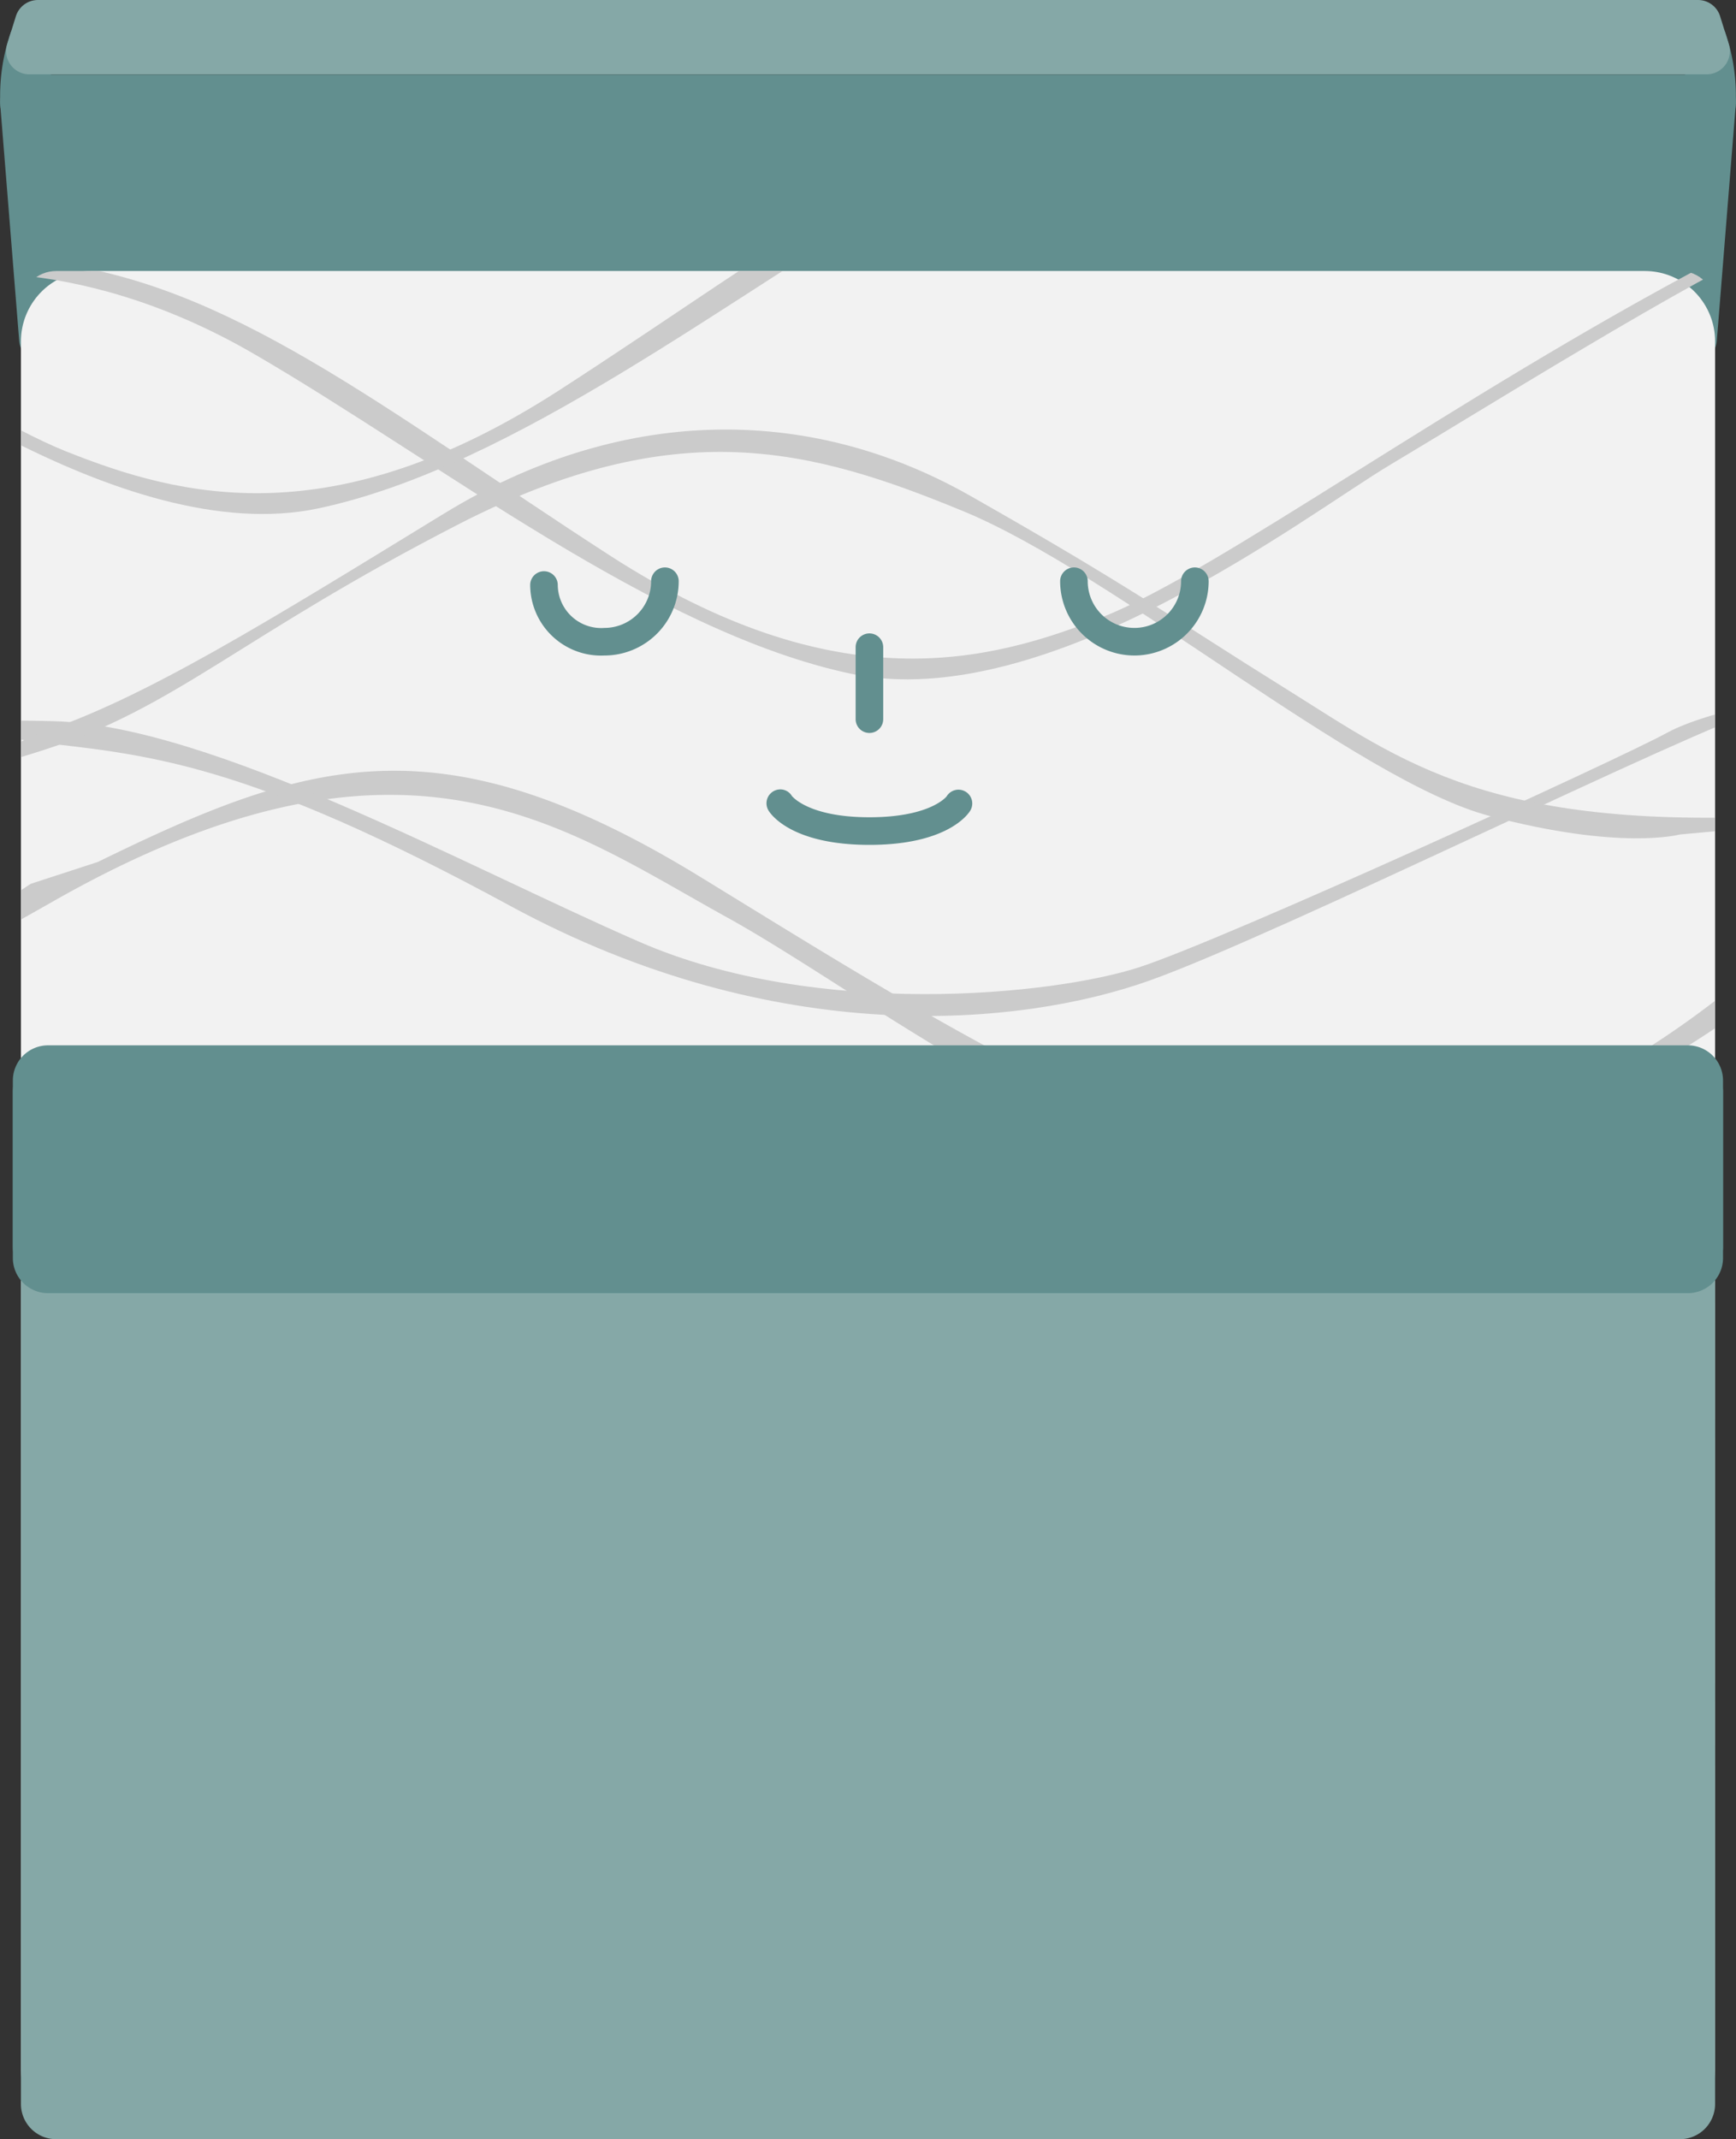
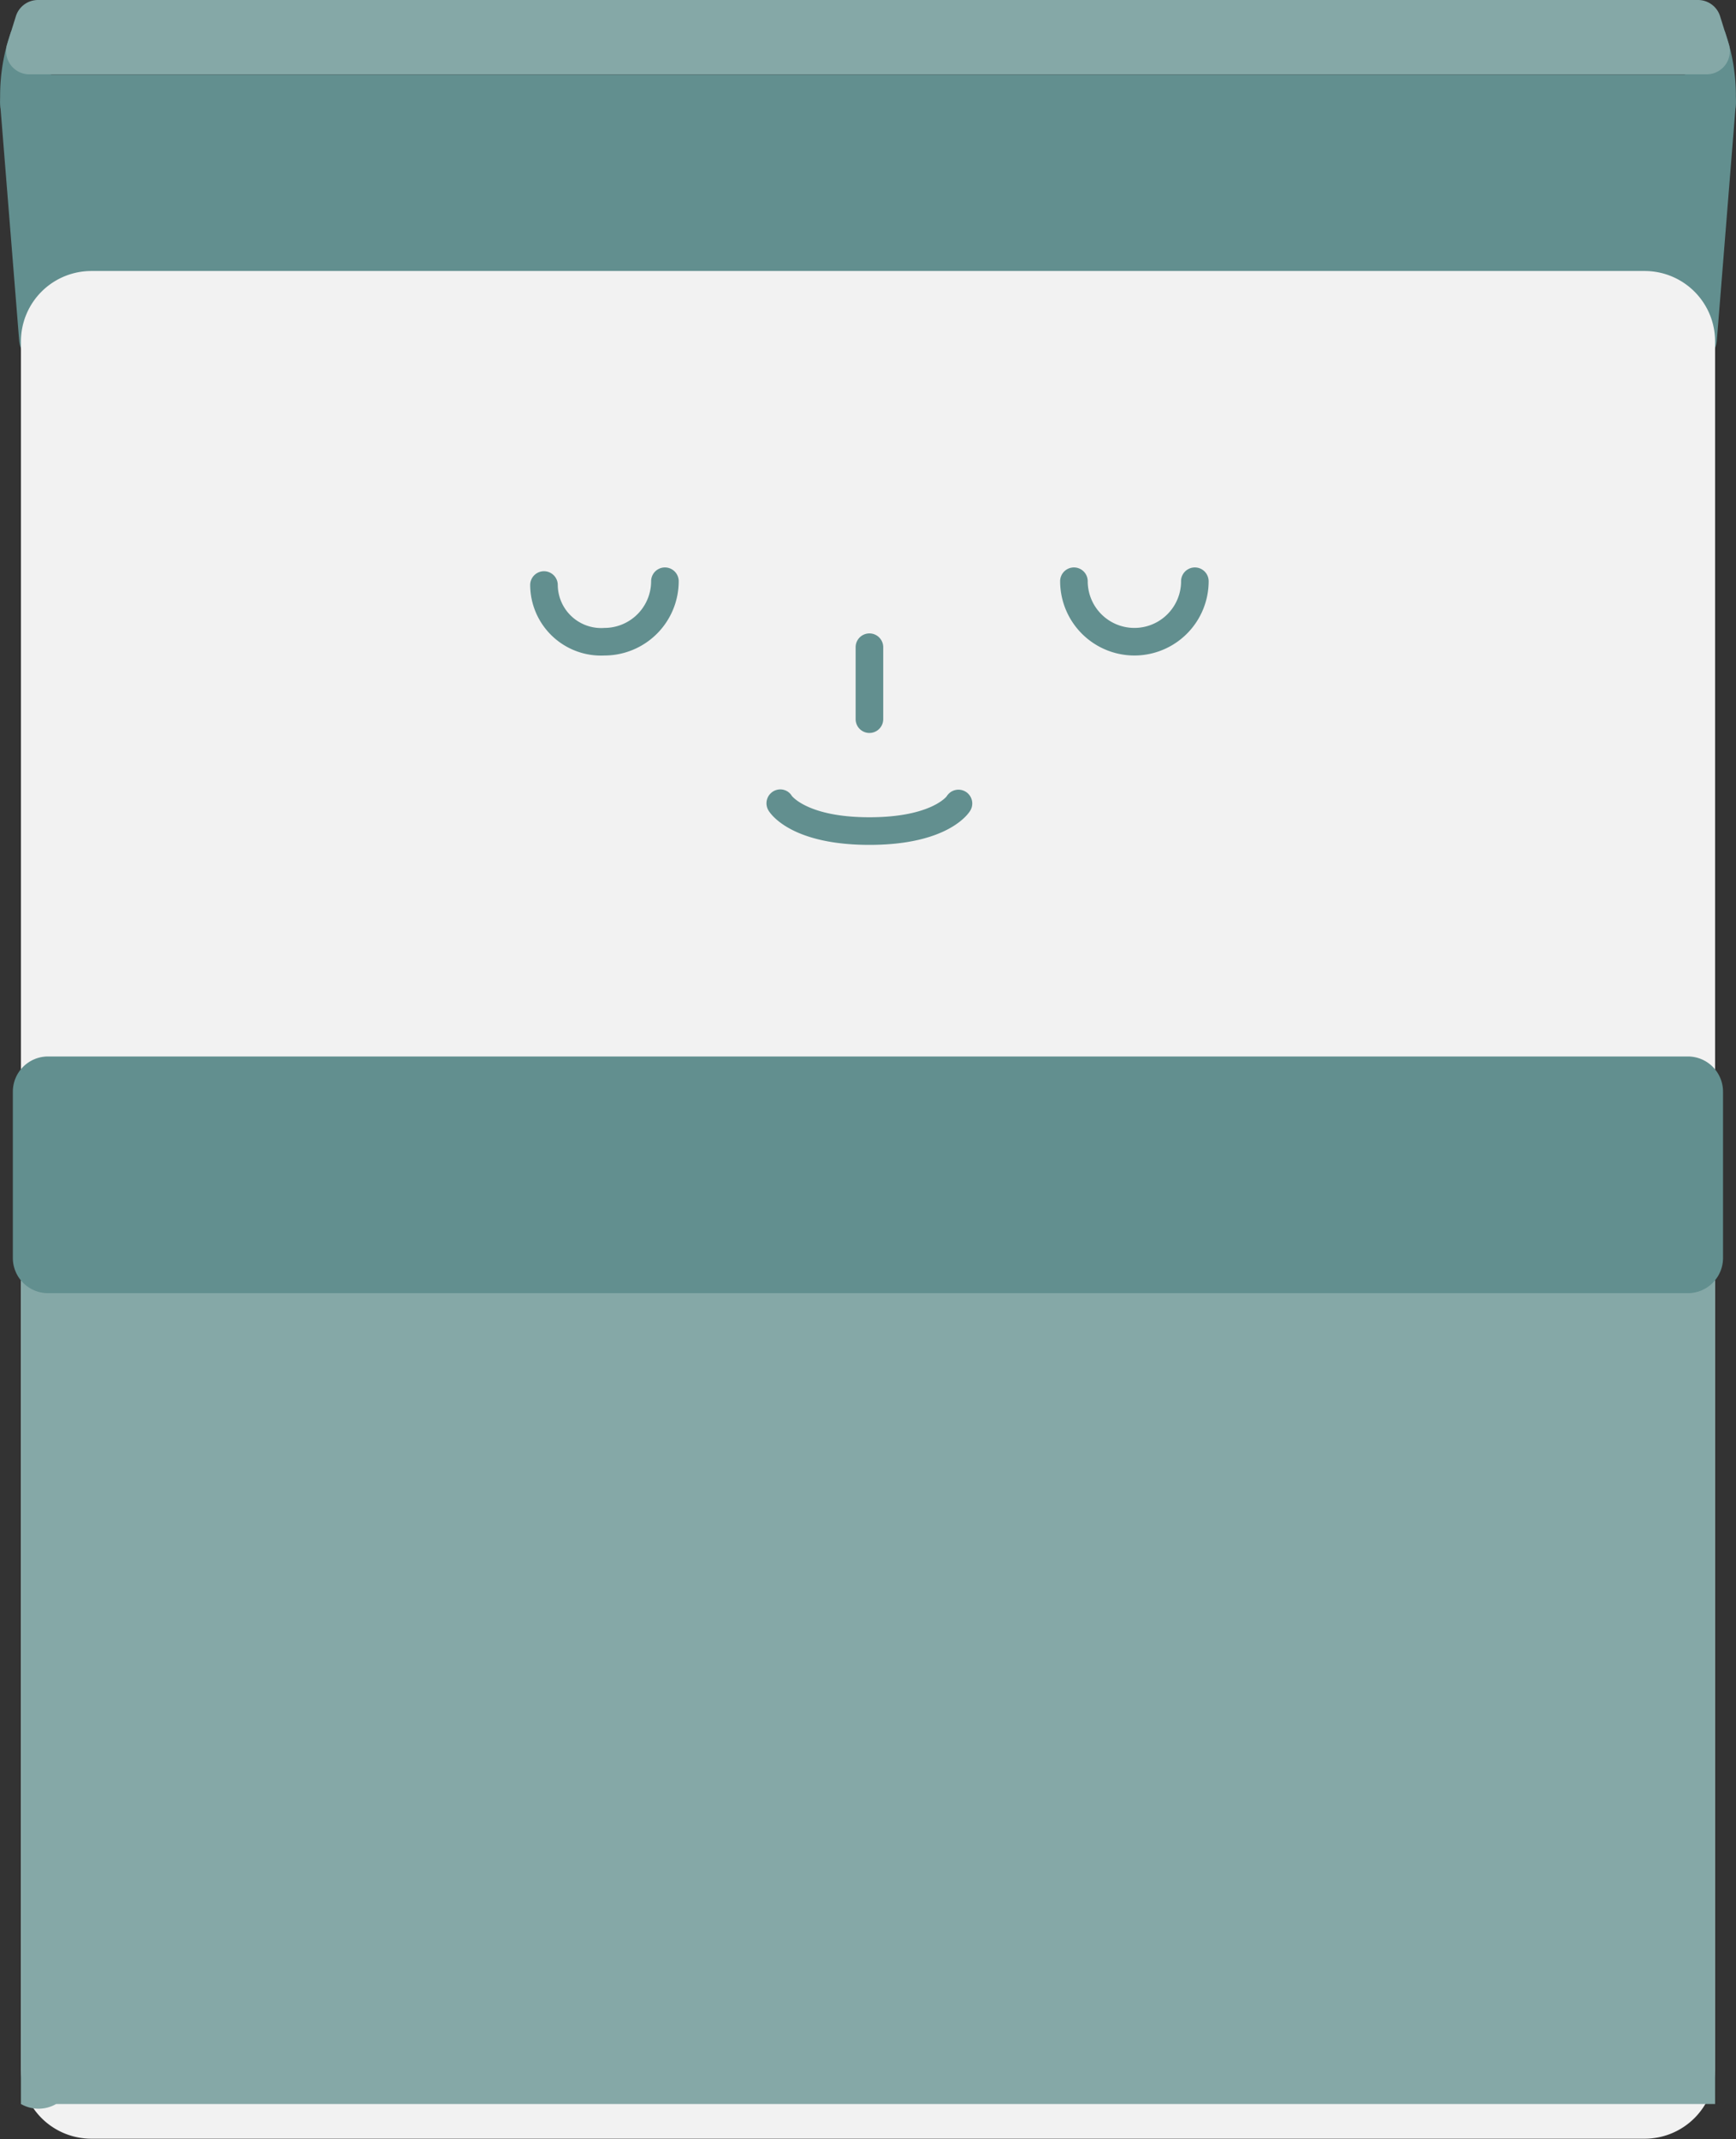
<svg xmlns="http://www.w3.org/2000/svg" width="57.274" height="70.567" viewBox="0 0 57.274 70.567">
  <rect x="0" y="0" width="57.274" height="70.567" fill="#333333" stroke="none" />
  <defs>
    <clipPath id="clip-path">
-       <path id="Pfad_917" data-name="Pfad 917" d="M1.161,0H54.732a1.161,1.161,0,0,1,1.161,1.161v59.29a1.161,1.161,0,0,1-1.161,1.161H1.161A1.161,1.161,0,0,1,0,60.451V1.161A1.161,1.161,0,0,1,1.161,0Z" fill="none" />
-     </clipPath>
+       </clipPath>
  </defs>
  <g id="Gruppe_1000" data-name="Gruppe 1000" transform="translate(0 0)">
    <g id="Gruppe_132" data-name="Gruppe 132">
      <g id="Gruppe_126" data-name="Gruppe 126">
        <path id="Pfad_281" data-name="Pfad 281" d="M849.564,369.531H795.079a.764.764,0,0,1-.76-.7l-.626-7.8a.918.918,0,0,1,.912-.993h55.434a.918.918,0,0,1,.912.993l-.626,7.8A.764.764,0,0,1,849.564,369.531Z" transform="translate(-793.685 -357.581)" fill="#628f8f" />
        <path id="Pfad_282" data-name="Pfad 282" d="M794.038,352.17a6.363,6.363,0,0,0-.357,2.558l1.68-1.12Z" transform="translate(-793.663 -351.156)" fill="#628f8f" />
        <path id="Pfad_283" data-name="Pfad 283" d="M1100.331,352.17a6.363,6.363,0,0,1,.357,2.558l-1.68-1.12Z" transform="translate(-1043.432 -351.156)" fill="#628f8f" />
        <path id="Pfad_284" data-name="Pfad 284" d="M850.595,346.626H795.823a.763.763,0,0,0-.728.538l-.286.919a.765.765,0,0,0,.728.995h55.343a.765.765,0,0,0,.728-.995l-.286-.919A.763.763,0,0,0,850.595,346.626Z" transform="translate(-794.572 -346.626)" fill="#85a8a7" />
      </g>
      <g id="Gruppe_130" data-name="Gruppe 130" transform="translate(0.691 8.94)">
        <path id="Pfad_916" data-name="Pfad 916" d="M2.322,0H53.571a2.322,2.322,0,0,1,2.322,2.322V59.29a2.322,2.322,0,0,1-2.322,2.322H2.322A2.322,2.322,0,0,1,0,59.29V2.322A2.322,2.322,0,0,1,2.322,0Z" fill="#f2f2f2" />
        <g id="Gruppe_129" data-name="Gruppe 129" style="mix-blend-mode: overlay;isolation: isolate">
          <g id="Gruppe_maskieren_17" data-name="Gruppe maskieren 17" clip-path="url(#clip-path)">
            <g id="Gruppe_127" data-name="Gruppe 127" transform="translate(-21.974 -7.103)">
-               <path id="Pfad_285" data-name="Pfad 285" d="M780.776,488.7c6.946-3.4,11.295-4.772,19.9.506s17.4,10.918,23.409,9.183a30.4,30.4,0,0,0,12.954-7.664c2.036-2.242.463.94.463.94a39.3,39.3,0,0,1-13.786,7.448c-7.587,2.025-16.84-5.64-22.207-8.6S790.868,483.423,779.3,490s-.74-.578-.74-.578Z" transform="translate(-756.266 -462.102)" fill="#cbcbcb" />
              <path id="Pfad_286" data-name="Pfad 286" d="M798.061,611.325c6.946-3.4,11.295-4.772,19.9.506s17.4,10.918,23.41,9.183a30.4,30.4,0,0,0,12.954-7.664c2.036-2.242.463.94.463.94A39.307,39.307,0,0,1,841,621.737c-7.587,2.024-16.84-5.64-22.206-8.6s-10.641-7.086-22.207-.506-.74-.578-.74-.578Z" transform="translate(-770.404 -562.303)" fill="#cbcbcb" />
              <path id="Pfad_287" data-name="Pfad 287" d="M950.353,790.428c6.946-3.4,11.295-4.772,19.9.506s17.4,10.918,23.41,9.183a30.4,30.4,0,0,0,12.954-7.664c2.035-2.242.463.94.463.94a39.3,39.3,0,0,1-13.787,7.448c-7.587,2.025-16.84-5.64-22.206-8.6s-10.641-7.086-22.207-.506-.74-.578-.74-.578Z" transform="translate(-894.977 -708.657)" fill="#cbcbcb" />
              <path id="Pfad_288" data-name="Pfad 288" d="M771.812,699.349c6.946-3.4,11.295-4.772,19.9.506s17.4,10.918,23.409,9.183a30.4,30.4,0,0,0,12.954-7.664c2.036-2.241.463.94.463.94a39.306,39.306,0,0,1-13.786,7.447c-7.587,2.025-16.84-5.64-22.207-8.6s-10.641-7.086-22.207-.506-.74-.579-.74-.579Z" transform="translate(-748.932 -634.232)" fill="#cbcbcb" />
              <path id="Pfad_289" data-name="Pfad 289" d="M786.668,565.034c3.794-1.446,11.1-5.134,17.58-3.832s19.8,7.954,23.964,8.532a28.646,28.646,0,0,0,15.359-2.025c6.292-2.531,0,.506,0,.506s-4.349,2.458-11.843,2.531-18.138-6.672-24.427-8.243-10.086-.8-19.986,2.82S786.668,565.034,786.668,565.034Z" transform="translate(-763.446 -523.58)" fill="#cbcbcb" />
-               <path id="Pfad_290" data-name="Pfad 290" d="M782.505,626.426c8.512,4.483,16.285,10.2,20.078,11.714s8.79,2.82,16.285-2.025,12.584-9.038,18.69-9.689,3.979.506,3.979.506-4.812-1.012-10.918,2.531-13.231,9.183-19.708,10.557-15.082-5.284-17.8-6.9-10.1-6.228-12.923-7.421.833-.289.833-.289Z" transform="translate(-760.486 -576.007)" fill="#cbcbcb" />
              <path id="Pfad_291" data-name="Pfad 291" d="M837.049,387.846c-8.512,4.483-16.285,10.2-20.078,11.714s-8.79,2.82-16.285-2.025S788.1,388.5,782,387.846s-3.979.506-3.979.506,4.811-1.012,10.918,2.531,13.232,9.183,19.708,10.557,15.082-5.284,17.8-6.9,10.1-6.228,12.923-7.421-.833-.289-.833-.289Z" transform="translate(-759.288 -381.051)" fill="#cbcbcb" />
              <path id="Pfad_292" data-name="Pfad 292" d="M680.112,358.014c8.512,4.483,16.285,10.2,20.078,11.713s8.79,2.82,16.285-2.025,12.584-9.038,18.69-9.689,3.979.506,3.979.506-4.811-1.012-10.918,2.531-13.231,9.183-19.708,10.557-15.082-5.284-17.8-6.9-10.1-6.228-12.923-7.421.833-.289.833-.289Z" transform="translate(-676.729 -356.674)" fill="#cbcbcb" />
              <path id="Pfad_293" data-name="Pfad 293" d="M803.522,743.012c3.886-.434,7.032-.651,15.822-5.423s16.84-3.977,21.1-2.458,17.95,8.315,20.263,8.966-1.665.048-3.208-.8-14.588-6.821-17.426-7.737-10.61-1.711-16.47.843-14.126,7.134-19.307,7.279S803.522,743.012,803.522,743.012Z" transform="translate(-779.013 -664.971)" fill="#cbcbcb" />
              <path id="Pfad_294" data-name="Pfad 294" d="M791.367,474.333c3.886.434,7.032.651,15.822,5.423s16.84,3.977,21.1,2.458,17.95-8.315,20.263-8.966-1.666-.048-3.208.8-14.589,6.821-17.426,7.737-10.61,1.711-16.47-.844-14.126-7.134-19.307-7.279S791.367,474.333,791.367,474.333Z" transform="translate(-769.07 -451.708)" fill="#cbcbcb" />
              <path id="Pfad_295" data-name="Pfad 295" d="M792.336,434.157c3.47-1.121,7.68-3.759,13.416-7.267s11.936-3.651,17.349-.578,6.523,3.941,10.409,6.363,6.779,4.772,17.037,4.158-4.037.651-4.037.651-1.943.542-6.292-.615-12.352-7.99-17.349-10.05-9.445-3.272-16.655.434-9.3,6.038-13.694,7.448S792.336,434.157,792.336,434.157Z" transform="translate(-769.807 -411.793)" fill="#cbcbcb" />
              <path id="Pfad_296" data-name="Pfad 296" d="M808.988,731.443c3.47-1.121,7.68-3.759,13.416-7.267s11.936-3.652,17.349-.578,6.523,3.941,10.409,6.363,6.779,4.772,17.037,4.157-4.037.651-4.037.651-1.943.542-6.292-.615-12.352-7.99-17.349-10.051-9.445-3.272-16.655.434-9.3,6.038-13.694,7.447S808.988,731.443,808.988,731.443Z" transform="translate(-783.429 -654.719)" fill="#cbcbcb" />
              <path id="Pfad_297" data-name="Pfad 297" d="M845.176,558.151c-3.47,1.121-7.68,3.759-13.416,7.267s-11.936,3.652-17.349.579-6.523-3.941-10.409-6.363-6.779-4.772-17.037-4.157,4.037-.651,4.037-.651,1.943-.542,6.292.615,12.352,7.99,17.349,10.051,9.445,3.272,16.655-.434,9.3-6.038,13.694-7.448S845.176,558.151,845.176,558.151Z" transform="translate(-763.87 -518.489)" fill="#cbcbcb" />
              <path id="Pfad_298" data-name="Pfad 298" d="M785.47,649.586c4.256,2.241,11.843,5.857,16.377,6.218a26.168,26.168,0,0,0,14.989-3.543,33.325,33.325,0,0,1,24.6-4.338c11.022,2.458,0,.651,0,.651a28.279,28.279,0,0,0-6.929-1.012c-4.178-.14-10.561,1.225-18.606,5.712s-13.5,4.555-19.978,1.808-12.85-5.857-14.012-6.58S785.47,649.586,785.47,649.586Z" transform="translate(-762.618 -594.033)" fill="#cbcbcb" />
            </g>
          </g>
        </g>
      </g>
      <g id="Gruppe_131" data-name="Gruppe 131" transform="translate(0.424 34.484)">
-         <path id="Pfad_913" data-name="Pfad 913" d="M0,0H55.893V30.324a1.161,1.161,0,0,1-1.161,1.161H1.161A1.161,1.161,0,0,1,0,30.324Z" transform="translate(0.267 4.599)" fill="#85a8a7" />
+         <path id="Pfad_913" data-name="Pfad 913" d="M0,0H55.893V30.324H1.161A1.161,1.161,0,0,1,0,30.324Z" transform="translate(0.267 4.599)" fill="#85a8a7" />
        <path id="Pfad_915" data-name="Pfad 915" d="M1.161,0h54.1a1.161,1.161,0,0,1,1.161,1.161V6.647a1.161,1.161,0,0,1-1.161,1.161H1.161A1.161,1.161,0,0,1,0,6.647V1.161A1.161,1.161,0,0,1,1.161,0Z" transform="translate(0 0.367)" fill="#628f8f" style="mix-blend-mode: multiply;isolation: isolate" />
-         <path id="Pfad_914" data-name="Pfad 914" d="M1.161,0h54.1a1.161,1.161,0,0,1,1.161,1.161V6.647a1.161,1.161,0,0,1-1.161,1.161H1.161A1.161,1.161,0,0,1,0,6.647V1.161A1.161,1.161,0,0,1,1.161,0Z" fill="#628f8f" />
      </g>
    </g>
    <g id="Gruppe_1001" data-name="Gruppe 1001" transform="translate(17.492 18.719)">
      <path id="Pfad_334" data-name="Pfad 334" d="M891.957,452.09a2.338,2.338,0,0,1-2.45-2.325.455.455,0,1,1,.91,0,1.433,1.433,0,0,0,1.54,1.415,1.542,1.542,0,0,0,1.54-1.54.455.455,0,1,1,.91,0A2.453,2.453,0,0,1,891.957,452.09Z" transform="translate(-889.507 -449.185)" fill="#628f8f" />
      <path id="Pfad_335" data-name="Pfad 335" d="M988.019,452.09a2.453,2.453,0,0,1-2.45-2.45.455.455,0,1,1,.91,0,1.54,1.54,0,0,0,3.08,0,.455.455,0,1,1,.91,0A2.453,2.453,0,0,1,988.019,452.09Z" transform="translate(-968.085 -449.185)" fill="#628f8f" />
      <path id="Pfad_336" data-name="Pfad 336" d="M948.955,464.429a.455.455,0,0,1-.455-.455V461.6a.455.455,0,1,1,.91,0v2.373A.455.455,0,0,1,948.955,464.429Z" transform="translate(-937.763 -458.969)" fill="#628f8f" />
      <path id="Pfad_337" data-name="Pfad 337" d="M932.811,489.414a.458.458,0,0,0-.39.7c.07.116.757,1.13,3.327,1.13s3.258-1.014,3.327-1.13a.455.455,0,0,0-.779-.471h0s-.524.69-2.548.69-2.552-.7-2.557-.7A.442.442,0,0,0,932.811,489.414Z" transform="translate(-924.556 -482.092)" fill="#628f8f" />
    </g>
  </g>
</svg>